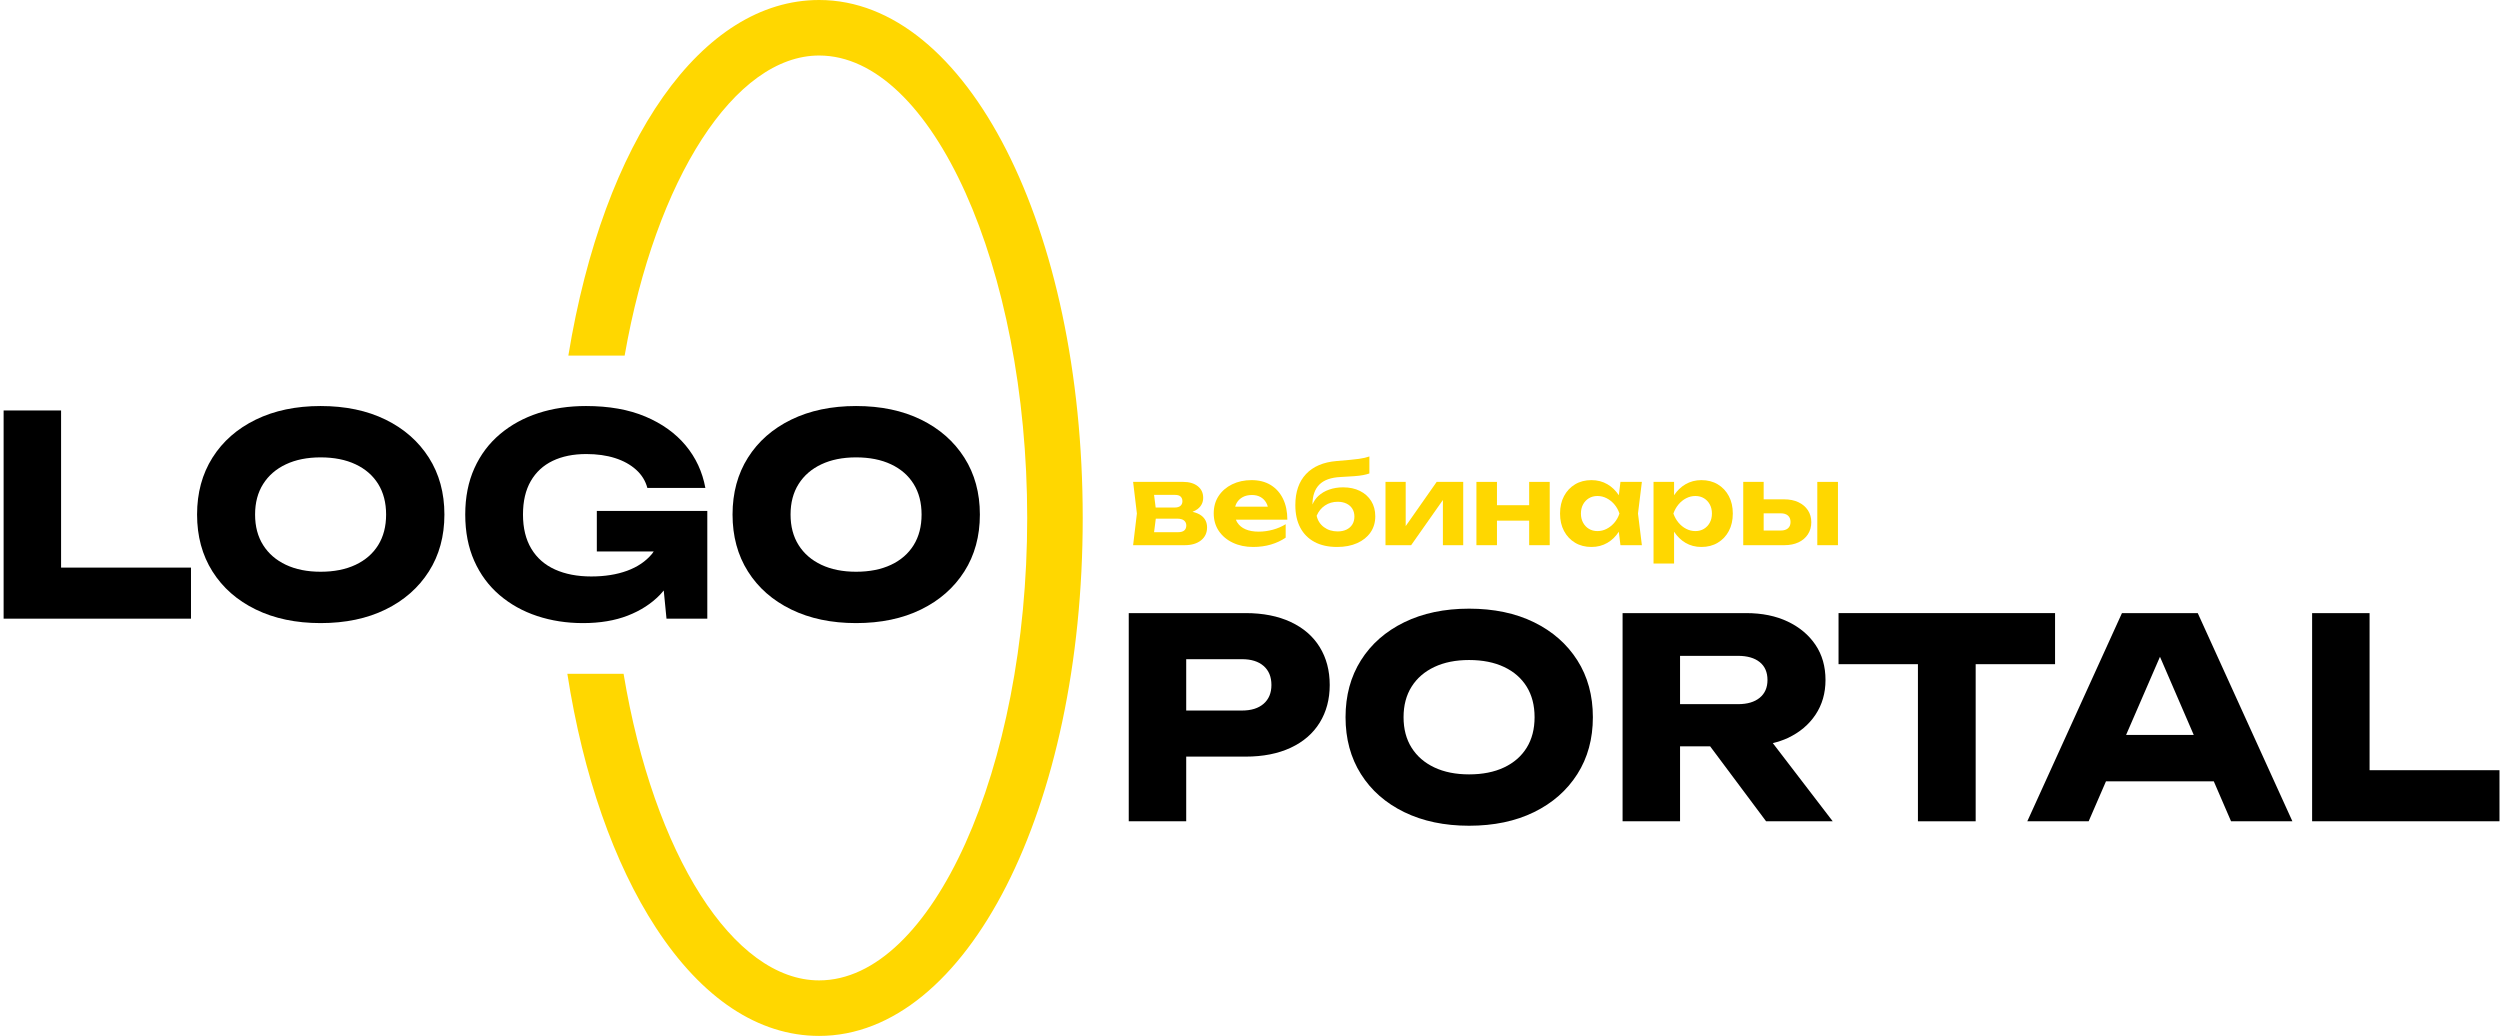
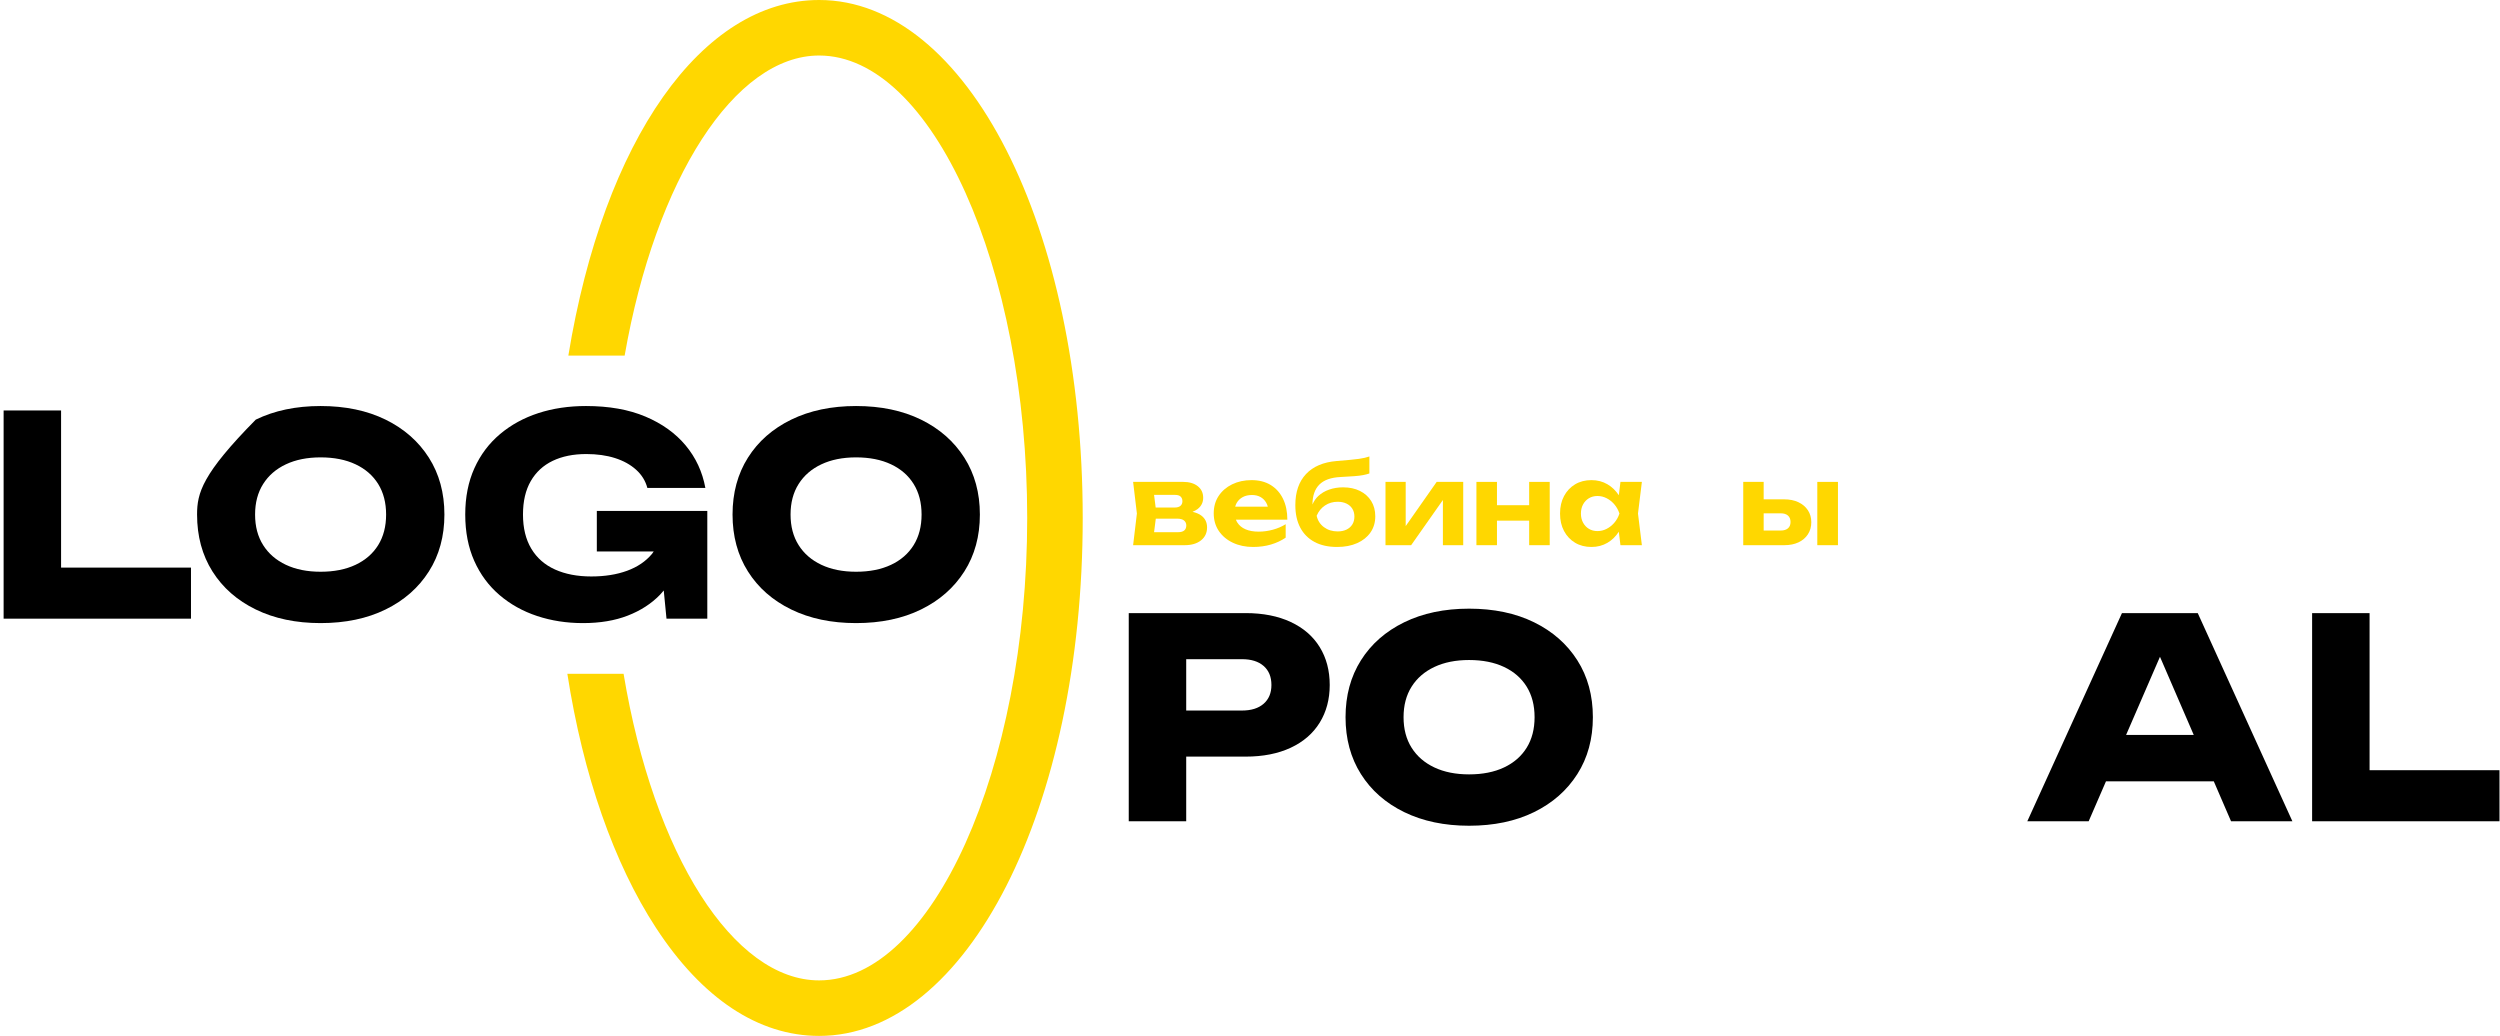
<svg xmlns="http://www.w3.org/2000/svg" width="543" height="225" viewBox="0 0 543 225" fill="none">
  <g clip-path="url(#clip0_302_2)">
    <path d="M13.266 89.153H0.786V134.372H41.483V123.278H13.266V89.153Z" fill="black" />
-     <path d="M83.743 91.142C79.723 89.173 75.02 88.188 69.635 88.188C64.288 88.188 59.596 89.173 55.556 91.142C51.517 93.112 48.381 95.866 46.15 99.402C43.919 102.94 42.804 107.059 42.804 111.762C42.804 116.465 43.919 120.586 46.15 124.122C48.381 127.66 51.517 130.413 55.556 132.382C59.596 134.352 64.288 135.337 69.635 135.337C75.02 135.337 79.723 134.352 83.743 132.382C87.762 130.413 90.897 127.66 93.149 124.122C95.399 120.586 96.525 116.465 96.525 111.762C96.525 107.059 95.399 102.94 93.149 99.402C90.897 95.866 87.762 93.112 83.743 91.142ZM82.145 118.395C80.999 120.243 79.361 121.671 77.231 122.675C75.1 123.681 72.568 124.182 69.635 124.182C66.741 124.182 64.228 123.681 62.098 122.675C59.967 121.671 58.319 120.243 57.154 118.395C55.987 116.546 55.405 114.335 55.405 111.762C55.405 109.191 55.987 106.979 57.154 105.13C58.319 103.281 59.967 101.854 62.098 100.85C64.228 99.845 66.741 99.342 69.635 99.342C72.568 99.342 75.1 99.845 77.231 100.85C79.361 101.854 80.999 103.281 82.145 105.13C83.29 106.979 83.863 109.191 83.863 111.762C83.863 114.335 83.29 116.546 82.145 118.395Z" fill="black" />
+     <path d="M83.743 91.142C79.723 89.173 75.02 88.188 69.635 88.188C64.288 88.188 59.596 89.173 55.556 91.142C43.919 102.94 42.804 107.059 42.804 111.762C42.804 116.465 43.919 120.586 46.15 124.122C48.381 127.66 51.517 130.413 55.556 132.382C59.596 134.352 64.288 135.337 69.635 135.337C75.02 135.337 79.723 134.352 83.743 132.382C87.762 130.413 90.897 127.66 93.149 124.122C95.399 120.586 96.525 116.465 96.525 111.762C96.525 107.059 95.399 102.94 93.149 99.402C90.897 95.866 87.762 93.112 83.743 91.142ZM82.145 118.395C80.999 120.243 79.361 121.671 77.231 122.675C75.1 123.681 72.568 124.182 69.635 124.182C66.741 124.182 64.228 123.681 62.098 122.675C59.967 121.671 58.319 120.243 57.154 118.395C55.987 116.546 55.405 114.335 55.405 111.762C55.405 109.191 55.987 106.979 57.154 105.13C58.319 103.281 59.967 101.854 62.098 100.85C64.228 99.845 66.741 99.342 69.635 99.342C72.568 99.342 75.1 99.845 77.231 100.85C79.361 101.854 80.999 103.281 82.145 105.13C83.29 106.979 83.863 109.191 83.863 111.762C83.863 114.335 83.29 116.546 82.145 118.395Z" fill="black" />
    <path d="M136.352 133.709C139.146 132.623 141.477 131.116 143.347 129.187C143.637 128.887 143.897 128.569 144.166 128.256L144.763 134.372H153.627V110.978H129.63V119.781H141.985C141.854 119.96 141.742 120.151 141.598 120.323C140.251 121.932 138.453 123.149 136.202 123.972C133.95 124.796 131.358 125.207 128.424 125.207C125.41 125.207 122.787 124.705 120.556 123.7C118.325 122.696 116.607 121.189 115.401 119.178C114.195 117.169 113.592 114.697 113.592 111.762C113.592 108.868 114.155 106.447 115.281 104.497C116.405 102.548 117.994 101.08 120.043 100.096C122.094 99.112 124.525 98.618 127.339 98.618C129.67 98.618 131.75 98.91 133.579 99.493C135.408 100.076 136.935 100.92 138.161 102.025C139.387 103.131 140.201 104.447 140.604 105.975H153.204C152.561 102.477 151.134 99.402 148.924 96.749C146.713 94.096 143.799 92.007 140.181 90.479C136.564 88.951 132.262 88.188 127.279 88.188C123.54 88.188 120.093 88.701 116.939 89.725C113.783 90.751 111.009 92.267 108.618 94.278C106.226 96.288 104.367 98.76 103.041 101.693C101.715 104.627 101.051 107.985 101.051 111.762C101.051 115.541 101.704 118.897 103.011 121.831C104.317 124.765 106.146 127.237 108.498 129.247C110.849 131.257 113.571 132.774 116.667 133.799C119.762 134.824 123.078 135.337 126.616 135.337C130.313 135.337 133.559 134.794 136.352 133.709Z" fill="black" />
    <path d="M171.86 132.382C175.9 134.352 180.592 135.337 185.938 135.337C191.324 135.337 196.027 134.352 200.047 132.382C204.066 130.413 207.201 127.66 209.453 124.122C211.703 120.586 212.829 116.465 212.829 111.762C212.829 107.059 211.703 102.94 209.453 99.402C207.201 95.866 204.066 93.112 200.047 91.142C196.027 89.173 191.324 88.188 185.938 88.188C180.592 88.188 175.9 89.173 171.86 91.142C167.821 93.112 164.685 95.866 162.454 99.402C160.223 102.94 159.108 107.059 159.108 111.762C159.108 116.465 160.223 120.586 162.454 124.122C164.685 127.66 167.821 130.413 171.86 132.382ZM173.458 105.13C174.623 103.281 176.271 101.854 178.402 100.85C180.532 99.845 183.045 99.342 185.938 99.342C188.872 99.342 191.404 99.845 193.535 100.85C195.665 101.854 197.303 103.281 198.449 105.13C199.594 106.979 200.167 109.191 200.167 111.762C200.167 114.335 199.594 116.546 198.449 118.395C197.303 120.243 195.665 121.671 193.535 122.675C191.404 123.681 188.872 124.182 185.938 124.182C183.045 124.182 180.532 123.681 178.402 122.675C176.271 121.671 174.623 120.243 173.458 118.395C172.291 116.546 171.709 114.335 171.709 111.762C171.709 109.191 172.291 106.979 173.458 105.13Z" fill="black" />
    <path d="M280.344 135.095C277.591 133.809 274.324 133.166 270.547 133.166H245.164V178.385H257.644V164.337H270.547C274.324 164.337 277.591 163.695 280.344 162.408C283.097 161.122 285.198 159.302 286.645 156.951C288.092 154.6 288.816 151.877 288.816 148.782C288.816 145.646 288.092 142.903 286.645 140.552C285.198 138.2 283.097 136.382 280.344 135.095ZM274.466 152.852C273.34 153.837 271.772 154.328 269.763 154.328H257.644V143.174H269.763C271.772 143.174 273.34 143.667 274.466 144.651C275.591 145.637 276.154 147.013 276.154 148.782C276.154 150.51 275.591 151.867 274.466 152.852Z" fill="black" />
    <path d="M333.19 135.155C329.171 133.186 324.468 132.201 319.082 132.201C313.736 132.201 309.043 133.186 305.003 135.155C300.964 137.125 297.829 139.879 295.598 143.415C293.367 146.953 292.252 151.073 292.252 155.775C292.252 160.478 293.367 164.599 295.598 168.135C297.829 171.673 300.964 174.427 305.003 176.396C309.043 178.365 313.736 179.35 319.082 179.35C324.468 179.35 329.171 178.365 333.19 176.396C337.209 174.427 340.345 171.673 342.596 168.135C344.847 164.599 345.972 160.478 345.972 155.775C345.972 151.073 344.847 146.953 342.596 143.415C340.345 139.879 337.209 137.125 333.19 135.155ZM331.593 162.408C330.447 164.257 328.809 165.684 326.679 166.688C324.548 167.694 322.016 168.195 319.082 168.195C316.188 168.195 313.675 167.694 311.546 166.688C309.415 165.684 307.767 164.257 306.601 162.408C305.435 160.559 304.853 158.348 304.853 155.775C304.853 153.203 305.435 150.993 306.601 149.143C307.767 147.295 309.415 145.868 311.546 144.863C313.675 143.858 316.188 143.355 319.082 143.355C322.016 143.355 324.548 143.858 326.679 144.863C328.809 145.868 330.447 147.295 331.593 149.143C332.738 150.993 333.311 153.203 333.311 155.775C333.311 158.348 332.738 160.559 331.593 162.408Z" fill="black" />
-     <path d="M388.3 160.297C390.871 159.092 392.882 157.404 394.329 155.233C395.776 153.062 396.499 150.551 396.499 147.696C396.499 144.763 395.776 142.22 394.329 140.069C392.882 137.92 390.871 136.231 388.3 135.005C385.726 133.779 382.712 133.166 379.256 133.166H352.425V178.385H364.906V162.106H371.445L383.597 178.385H398.067L385.056 161.408C386.198 161.121 387.293 160.769 388.3 160.297ZM364.906 142.451H377.507C379.516 142.451 381.084 142.903 382.21 143.808C383.335 144.712 383.898 146.008 383.898 147.696C383.898 149.345 383.335 150.631 382.21 151.555C381.084 152.48 379.516 152.942 377.507 152.942H364.906V142.451Z" fill="black" />
-     <path d="M446.359 144.26V133.166H399.331V144.26H416.574V178.385H429.115V144.26H446.359Z" fill="black" />
    <path d="M460.89 133.166L440.33 178.385H453.655L457.419 169.703H480.834L484.585 178.385H497.91L477.35 133.166H460.89ZM461.784 159.634L469.147 142.651L476.484 159.634H461.784Z" fill="black" />
    <path d="M514.672 167.291V133.166H502.191V178.385H542.889V167.291H514.672Z" fill="black" />
    <path d="M257.304 118.415C258.799 118.415 259.984 118.065 260.861 117.365C261.737 116.666 262.175 115.73 262.175 114.556C262.175 113.446 261.744 112.579 260.885 111.951C260.39 111.59 259.756 111.337 259.013 111.167C259.438 110.996 259.826 110.794 260.149 110.54C260.936 109.922 261.331 109.114 261.331 108.117C261.331 107.056 260.936 106.216 260.149 105.597C259.361 104.977 258.308 104.667 256.99 104.667H246.113L246.933 111.541L246.113 118.415H257.304ZM257.231 115.207C256.942 115.465 256.483 115.593 255.856 115.593H250.665L251.037 112.65H255.64C256.346 112.65 256.861 112.787 257.182 113.06C257.504 113.335 257.665 113.688 257.665 114.122C257.665 114.589 257.52 114.95 257.231 115.207ZM256.436 107.863C256.692 108.113 256.821 108.446 256.821 108.864C256.821 109.282 256.681 109.616 256.399 109.865C256.118 110.115 255.688 110.239 255.109 110.239H251.012L250.663 107.49H255.23C255.776 107.49 256.178 107.614 256.436 107.863Z" fill="#FFD700" />
    <path d="M267.781 117.883C269.075 118.495 270.543 118.801 272.183 118.801C273.565 118.801 274.856 118.623 276.054 118.27C277.251 117.916 278.316 117.418 279.249 116.774V113.856C278.429 114.371 277.504 114.769 276.475 115.05C275.446 115.332 274.417 115.472 273.389 115.472C272.263 115.472 271.31 115.303 270.531 114.965C269.75 114.629 269.157 114.137 268.746 113.495C268.621 113.3 268.522 113.088 268.436 112.868H279.611C279.611 111.131 279.297 109.62 278.67 108.333C278.043 107.047 277.151 106.051 275.994 105.343C274.836 104.636 273.452 104.282 271.845 104.282C270.269 104.282 268.859 104.587 267.613 105.198C266.367 105.81 265.389 106.654 264.682 107.73C263.975 108.808 263.621 110.062 263.621 111.493C263.621 112.956 263.99 114.234 264.73 115.328C265.47 116.421 266.487 117.273 267.781 117.883ZM269.916 107.972C270.478 107.667 271.146 107.514 271.917 107.514C272.625 107.514 273.236 107.655 273.75 107.935C274.265 108.217 274.678 108.619 274.993 109.141C275.154 109.411 275.278 109.714 275.369 110.045H268.285C268.362 109.764 268.46 109.495 268.601 109.25C268.915 108.704 269.353 108.278 269.916 107.972Z" fill="#FFD700" />
    <path d="M297.674 115.641C298.365 114.644 298.71 113.479 298.71 112.144C298.71 110.875 298.417 109.769 297.83 108.828C297.243 107.887 296.427 107.156 295.382 106.634C294.337 106.111 293.115 105.85 291.716 105.85C290.639 105.85 289.638 106.011 288.714 106.333C287.789 106.654 287.001 107.116 286.35 107.719C285.781 108.245 285.369 108.877 285.064 109.582C285.074 107.697 285.569 106.254 286.555 105.259C287.552 104.254 289.096 103.703 291.186 103.606C292.359 103.543 293.34 103.483 294.128 103.426C294.916 103.37 295.575 103.29 296.105 103.185C296.636 103.08 297.078 102.963 297.432 102.835V99.144C297.111 99.258 296.773 99.354 296.42 99.434C296.065 99.516 295.644 99.591 295.154 99.664C294.663 99.736 294.028 99.809 293.248 99.88C292.468 99.954 291.492 100.037 290.317 100.134C287.424 100.375 285.206 101.32 283.662 102.968C282.118 104.616 281.347 106.862 281.347 109.709C281.347 111.622 281.703 113.253 282.419 114.604C283.134 115.955 284.168 116.992 285.519 117.715C286.869 118.438 288.5 118.801 290.414 118.801C292.086 118.801 293.542 118.523 294.779 117.968C296.017 117.414 296.981 116.639 297.674 115.641ZM293.73 113.904C293.432 114.387 293.011 114.761 292.464 115.027C291.918 115.292 291.274 115.424 290.535 115.424C289.378 115.424 288.384 115.115 287.556 114.496C286.728 113.877 286.202 113.053 285.977 112.024C286.378 111.075 286.981 110.332 287.786 109.792C288.589 109.254 289.506 108.984 290.535 108.984C291.274 108.984 291.918 109.118 292.464 109.382C293.011 109.649 293.432 110.022 293.73 110.505C294.028 110.986 294.176 111.549 294.176 112.192C294.176 112.852 294.028 113.423 293.73 113.904Z" fill="#FFD700" />
    <path d="M313.397 108.603V118.415H317.811V104.667H312.046L305.317 114.268V104.667H300.929V118.415H306.5L313.397 108.603Z" fill="#FFD700" />
    <path d="M325.141 113.085H332.135V118.415H336.597V104.667H332.135V109.732H325.141V104.667H320.679V118.415H325.141V113.085Z" fill="#FFD700" />
    <path d="M356.616 118.414L355.771 111.541L356.616 104.667H351.961L351.611 107.572C350.944 106.562 350.123 105.763 349.139 105.187C348.11 104.584 346.952 104.282 345.666 104.282C344.316 104.282 343.13 104.587 342.109 105.198C341.088 105.81 340.288 106.657 339.71 107.743C339.131 108.828 338.841 110.094 338.841 111.541C338.841 112.988 339.131 114.254 339.71 115.34C340.288 116.424 341.088 117.273 342.109 117.883C343.13 118.495 344.316 118.801 345.666 118.801C346.952 118.801 348.11 118.499 349.139 117.896C350.126 117.318 350.946 116.512 351.607 115.489L351.961 118.414H356.616ZM348.982 114.857C348.348 115.187 347.677 115.352 346.969 115.352C346.261 115.352 345.638 115.187 345.1 114.857C344.561 114.528 344.139 114.077 343.834 113.506C343.528 112.936 343.376 112.28 343.376 111.541C343.376 110.801 343.528 110.147 343.834 109.575C344.139 109.006 344.561 108.555 345.1 108.225C345.638 107.896 346.261 107.73 346.969 107.73C347.677 107.73 348.348 107.896 348.982 108.225C349.617 108.555 350.177 109.006 350.659 109.575C351.141 110.147 351.502 110.801 351.744 111.541C351.502 112.28 351.141 112.936 350.659 113.506C350.177 114.077 349.617 114.528 348.982 114.857Z" fill="#FFD700" />
-     <path d="M363.609 115.483C364.278 116.509 365.1 117.317 366.081 117.896C367.102 118.499 368.255 118.801 369.542 118.801C370.893 118.801 372.077 118.495 373.098 117.883C374.119 117.273 374.92 116.424 375.498 115.34C376.078 114.254 376.367 112.988 376.367 111.541C376.367 110.094 376.078 108.828 375.498 107.743C374.92 106.657 374.119 105.81 373.098 105.198C372.077 104.587 370.893 104.282 369.542 104.282C368.271 104.282 367.117 104.584 366.081 105.187C365.09 105.762 364.269 106.561 363.609 107.57V104.667H359.147V122.394H363.609V115.483ZM366.226 108.225C366.861 107.896 367.532 107.73 368.239 107.73C368.946 107.73 369.569 107.896 370.108 108.225C370.647 108.555 371.069 109.006 371.374 109.575C371.679 110.147 371.832 110.801 371.832 111.541C371.832 112.28 371.679 112.936 371.374 113.506C371.069 114.077 370.647 114.528 370.108 114.857C369.569 115.187 368.946 115.352 368.239 115.352C367.532 115.352 366.861 115.187 366.226 114.857C365.59 114.528 365.035 114.077 364.562 113.506C364.087 112.936 363.721 112.28 363.464 111.541C363.721 110.801 364.087 110.147 364.562 109.575C365.035 109.006 365.59 108.555 366.226 108.225Z" fill="#FFD700" />
    <path d="M390.629 117.8C391.505 117.39 392.188 116.807 392.678 116.051C393.169 115.295 393.414 114.419 393.414 113.423C393.414 112.442 393.169 111.578 392.678 110.83C392.188 110.082 391.501 109.499 390.616 109.081C389.732 108.663 388.696 108.455 387.505 108.455H383.068V104.667H378.631V118.415H387.553C388.728 118.415 389.752 118.21 390.629 117.8ZM383.068 115.232V111.493H386.782C387.457 111.493 387.98 111.658 388.35 111.987C388.719 112.317 388.904 112.78 388.904 113.375C388.904 113.969 388.719 114.427 388.35 114.749C387.98 115.07 387.457 115.232 386.782 115.232H383.068Z" fill="#FFD700" />
    <path d="M399.204 104.667H394.718V118.415H399.204V104.667Z" fill="#FFD700" />
    <path d="M177.913 0C152.506 0 131.126 30.315 123.445 77.235H135.673C142.401 38.756 159.621 12.059 177.913 12.059C202.416 12.059 223.109 58.062 223.109 112.506C223.109 166.95 202.416 212.941 177.913 212.941C159.319 212.941 141.979 185.665 135.443 146.354H123.228C126.665 168.397 133.321 187.474 142.461 201.498C152.482 216.873 164.733 225 177.913 225C210.025 225 235.167 175.584 235.167 112.506C235.167 49.416 210.025 0 177.913 0Z" fill="#FFD700" />
  </g>
  <defs>
    <clipPath id="clip0_302_2">
      <rect width="542.107" height="225" fill="white" transform="translate(0.781)" />
    </clipPath>
  </defs>
</svg>